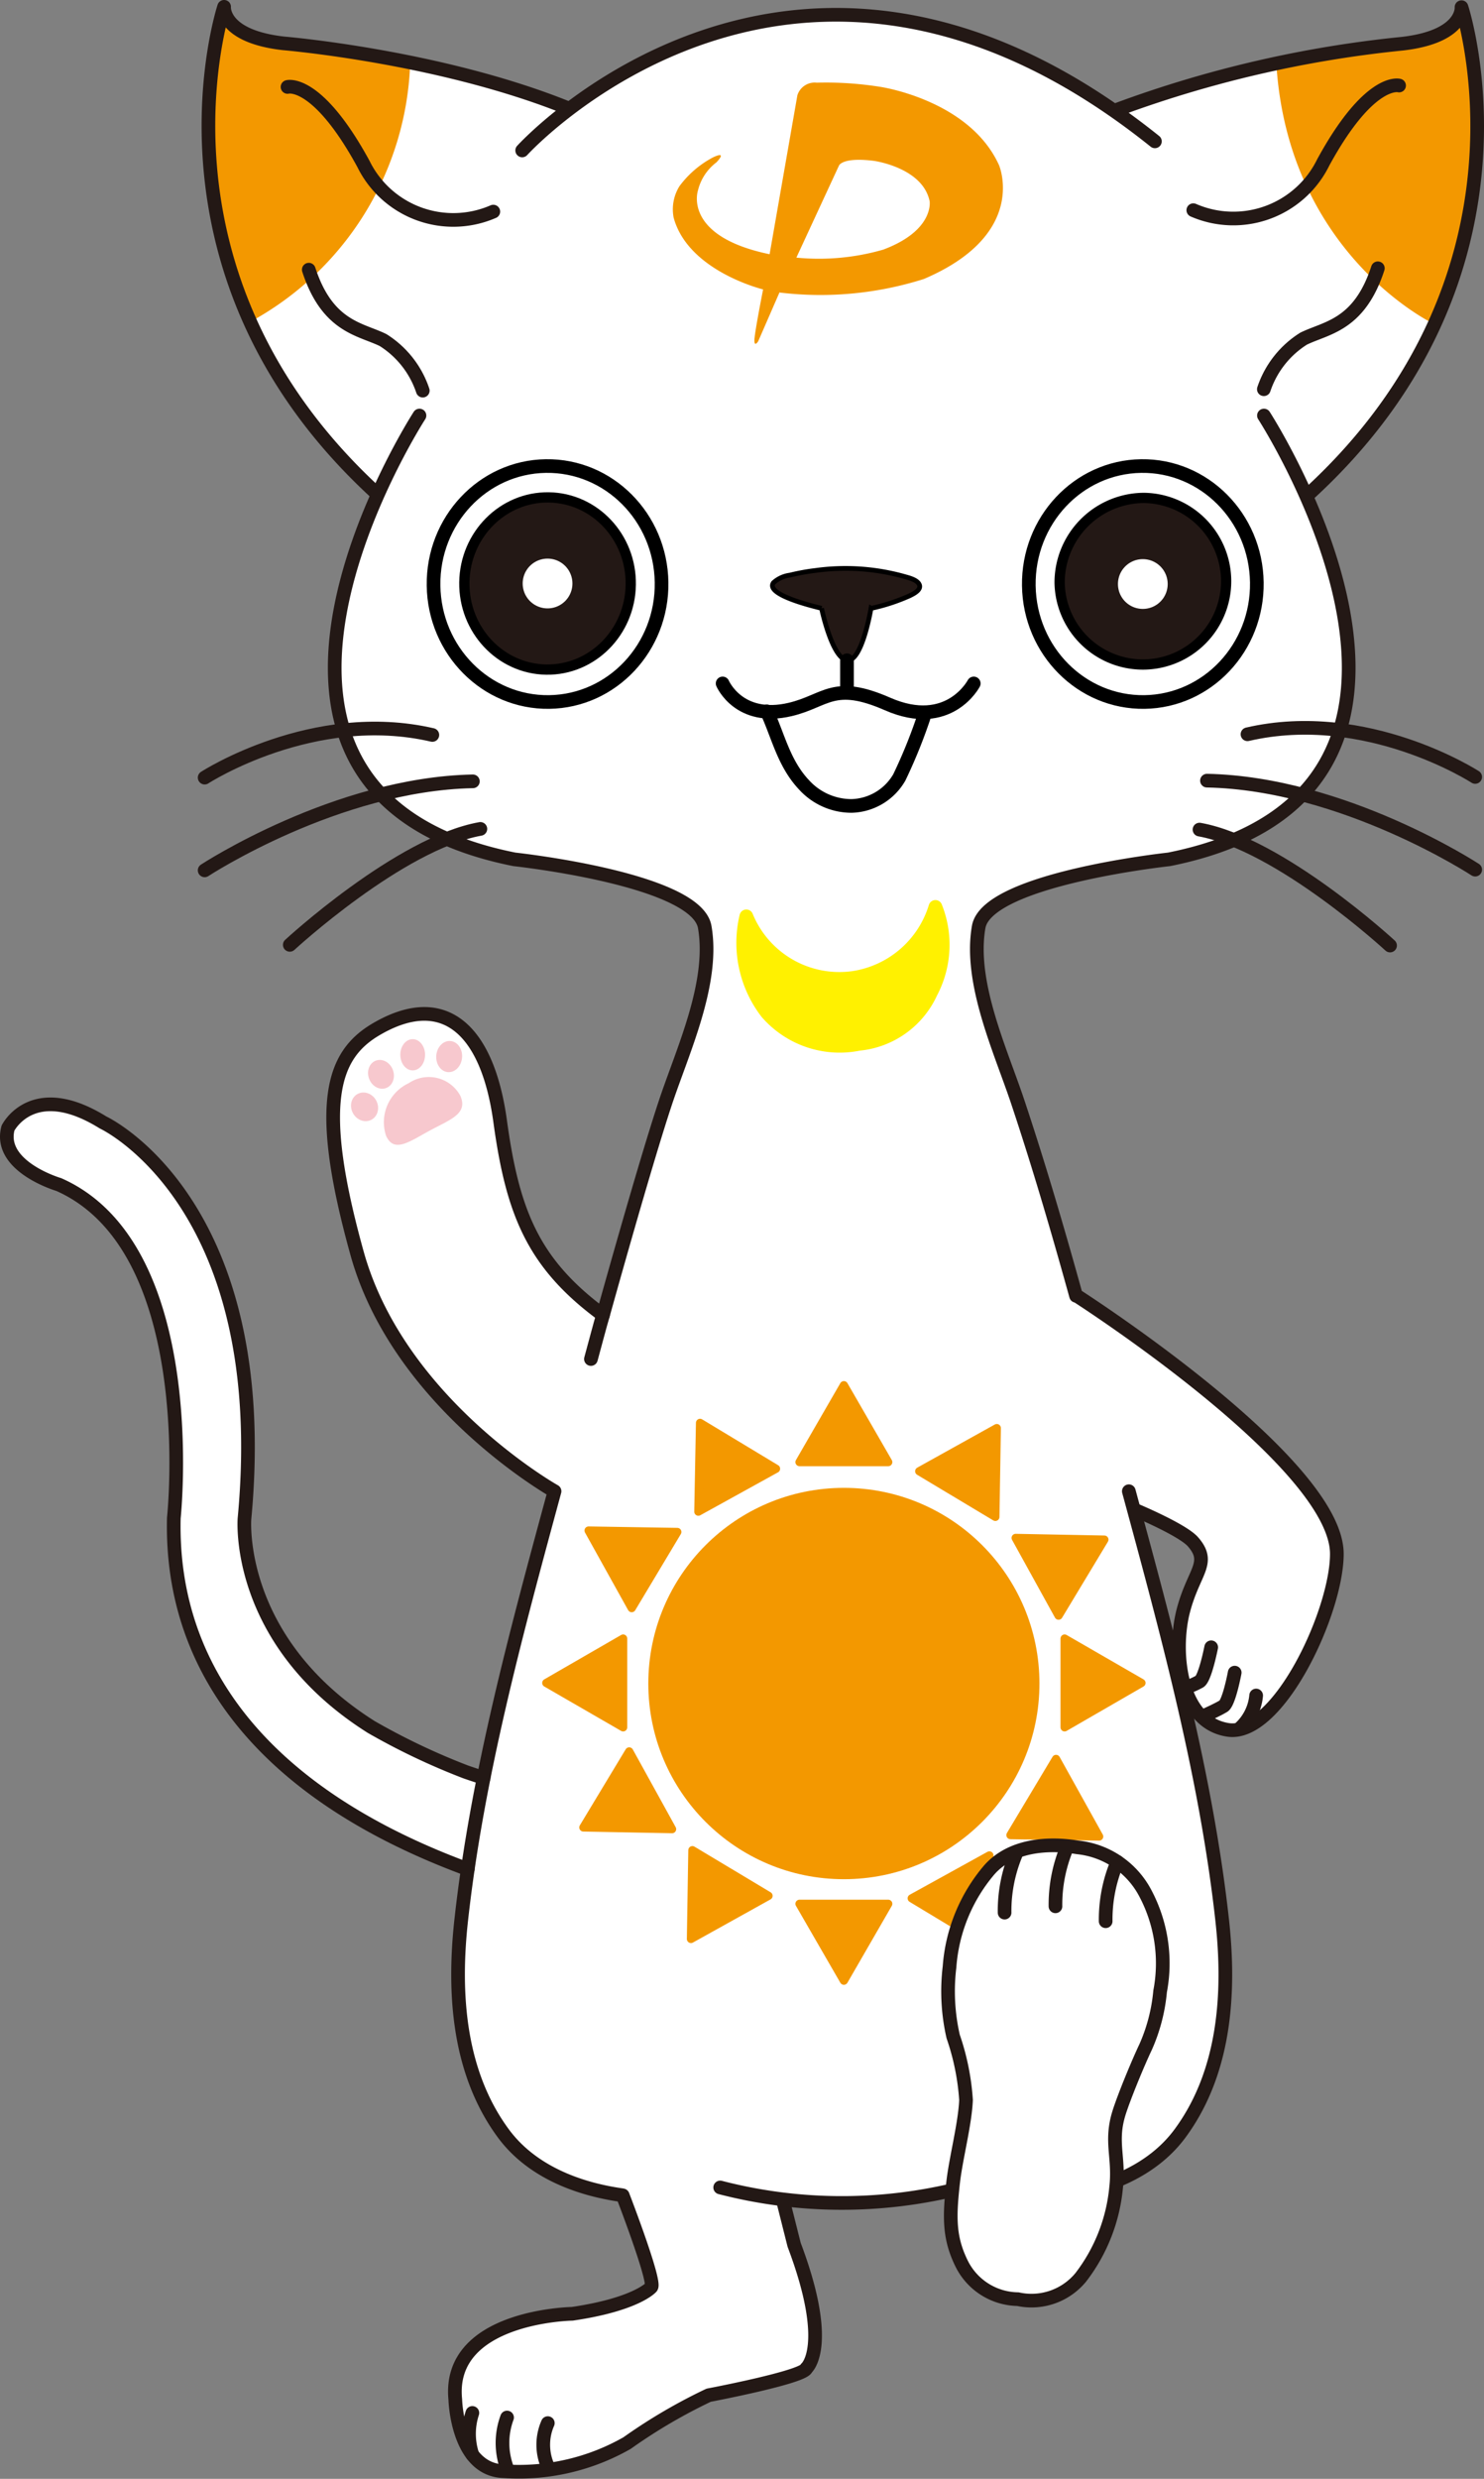
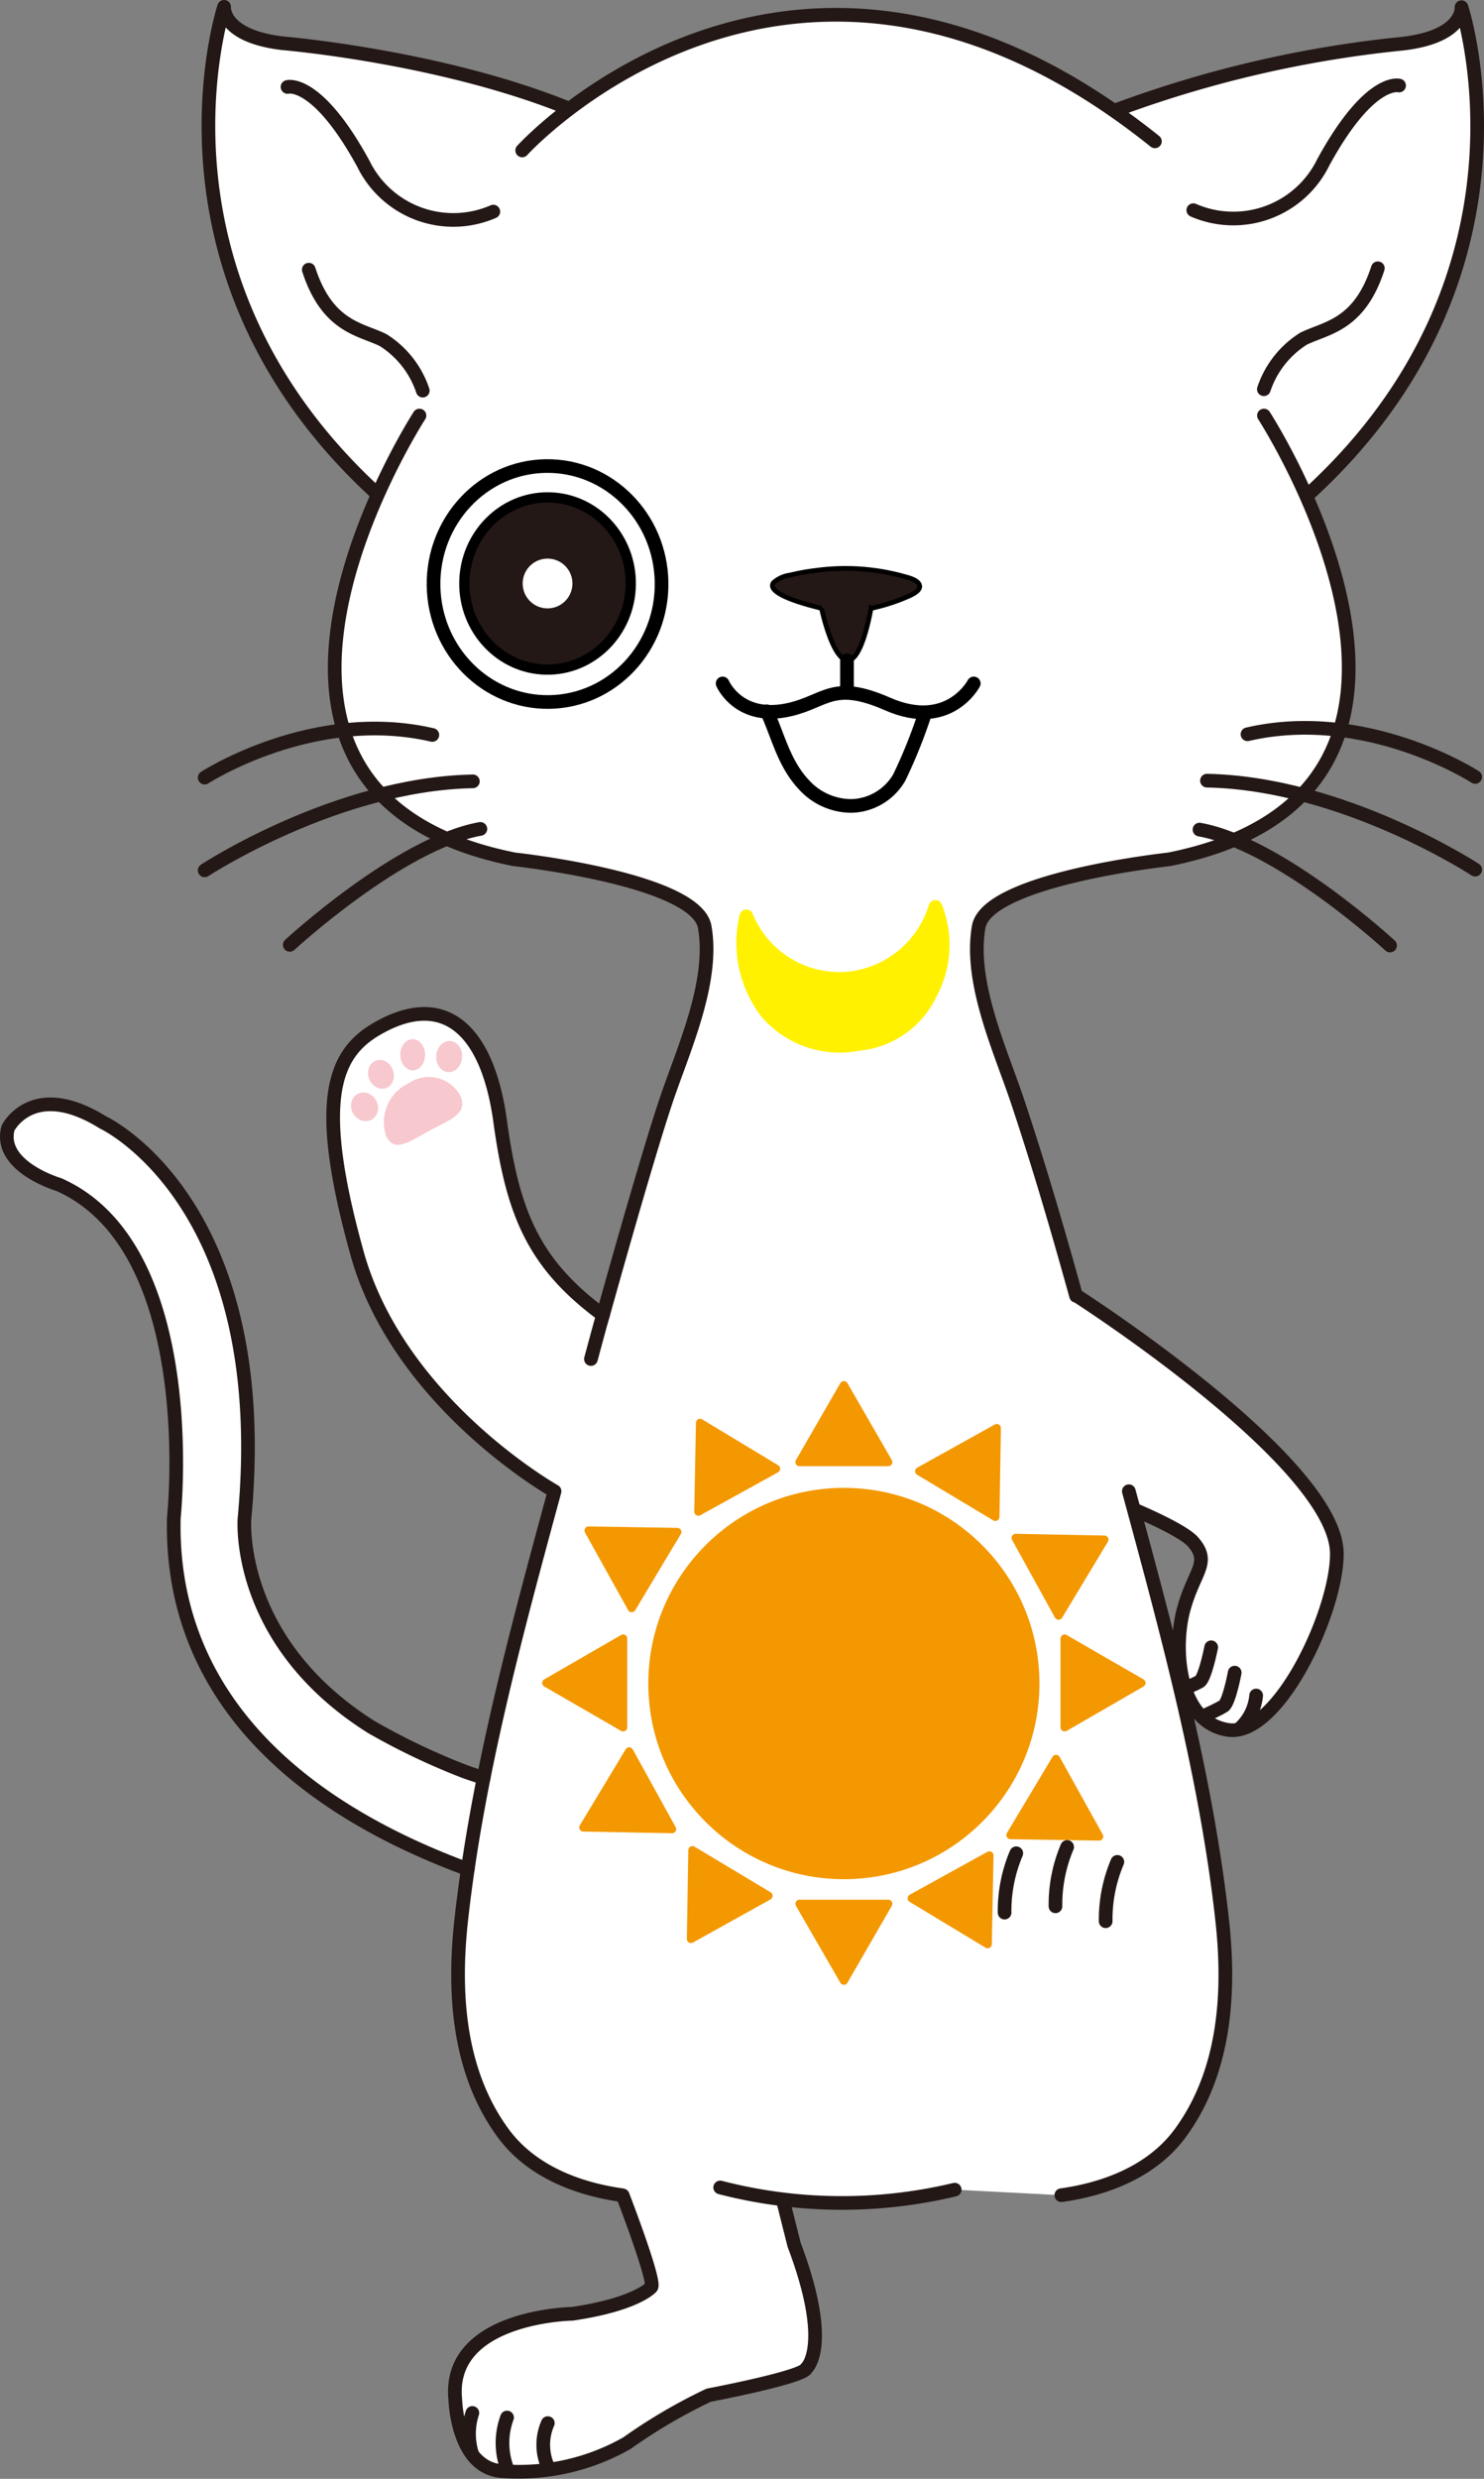
<svg xmlns="http://www.w3.org/2000/svg" viewBox="0 0 92.668 154.708">
  <rect x="0" y="0" width="92.668" height="154.708" fill="#808080" stroke="none" />
  <title>ふぁいにゃんず ガイドライン 最終イラストデータ</title>
  <path d="M73.003 53.634C87.95 50.65 84.721 38.035 81.55 30.903l.17-.06C96.764 17.083 91.27.45 91.27.45s.178 1.838-3.71 2.28a71.855 71.855 0 0 0-17.837 4.133l-.073.11C53.82-4.083 41.08 2.607 35.57 6.79c-8.037-3.268-17.86-4.083-17.86-4.083-3.888-.442-3.708-2.28-3.708-2.28S8.507 17.059 23.55 30.82l.089-.046c-3.19 7.108-6.547 19.857 8.49 22.859 0 0 11.359 1.219 11.883 4.22.609 3.486-1.37 7.705-2.442 10.924-1.333 3.996-3.912 13.298-3.912 13.298-4.336-3.19-5.634-6.356-6.42-12.091-.782-5.711-3.49-8.238-7.737-5.75-2.731 1.598-3.81 4.606-1.197 13.99s12.33 14.846 12.33 14.846c-1.602 5.898-3.226 11.87-4.425 17.889l-.002-.001q-.573-.18-1.117-.369a42.125 42.125 0 0 1-5.899-2.803c-8.538-5.383-7.92-13.002-7.92-13.002 1.866-19.777-8.834-24.733-8.834-24.733-4.401-2.732-5.933.355-5.933.355-.64 2.406 3.172 3.523 3.172 3.523 9 3.98 7.184 20.806 7.184 20.806-.241 9.855 6.155 17.433 18.357 21.927q-.232 1.584-.41 3.17c-.504 4.547-.186 9.496 2.628 13.313 1.729 2.347 4.596 3.467 7.416 3.86l.04.011s2.101 5.448 1.78 5.733c0 0-.923 1.072-4.932 1.659 0 0-7.826.118-7.304 5.348 0 0 .108 4.402 3.045 4.477a13.635 13.635 0 0 0 7.682-1.757 33.788 33.788 0 0 1 5.096-2.987s5.976-1.133 6.1-1.682c0 0 1.637-1.35-.763-7.705l-.652-2.592.114-.226a28.467 28.467 0 0 0 10.563-.624l6.658.346c2.82-.394 5.688-1.514 7.417-3.86 2.814-3.818 3.132-8.767 2.628-13.313-.955-8.62-3.226-17.176-5.508-25.586l.015-.03s3.012 1.251 3.674 2.014c1.15 1.323.032 1.834-.61 4.305s-.277 6.95 2.782 7.426c3.136.49 6.807-7.37 6.807-10.98 0-5.725-16.289-16.142-16.289-16.142l.006.033c-1.125-4.058-2.307-8.1-3.64-12.096-1.073-3.219-3.05-7.438-2.442-10.924.525-3.001 11.884-4.22 11.884-4.22z" fill="#fff" />
-   <path d="M25.615 3.902s-10.279-.868-11.397-2.546C13.016-.446 12.2 14.731 15.625 20.087a19.123 19.123 0 0 0 9.99-16.185zm54.08-.002s10.034-1.115 11.42-2.578 1.345 16.085-1.656 18.851c0 0-9.052-4.35-9.764-16.272zM62.38 10.301c-1.846-4.067-7.398-4.878-7.398-4.878a21.447 21.447 0 0 0-3.98-.262 1.13 1.13 0 0 0-1.21.786l-1.734 9.92c-5.44-1.124-4.477-3.969-4.477-3.969a3.131 3.131 0 0 1 1.16-1.768c.721-.777-.215-.309-.215-.309a6.207 6.207 0 0 0-2.096 1.797 2.732 2.732 0 0 0-.365 1.965c.908 3.35 5.587 4.48 5.587 4.48s-.53 2.675-.543 3.156.237.08.237.08l1.329-3.05.043.013a21.374 21.374 0 0 0 8.971-.849c6.563-2.795 4.692-7.112 4.692-7.112zm-7.224 5.278a14.466 14.466 0 0 1-5.427.5l2.658-5.74s.187-.55 2.183-.3c0 0 3.044.412 3.481 2.52 0 .001.3 1.822-2.895 3.02z" fill="#f39800" />
  <path d="M58.412 56.602a6.355 6.355 0 0 1-.283 5.338 5.524 5.524 0 0 1-4.501 3.21 6.015 6.015 0 0 1-5.737-1.95 7.132 7.132 0 0 1-1.287-6.01 6.274 6.274 0 0 0 6.68 3.842 6.349 6.349 0 0 0 5.128-4.43z" fill="#fff100" stroke="#fff100" stroke-linecap="round" stroke-linejoin="round" stroke-width=".853" />
  <path d="M30.805 13.206a6.254 6.254 0 0 1-8.113-2.981c-2.9-5.314-4.737-4.799-4.737-4.799M26.4 24.38a5.954 5.954 0 0 0-2.478-3.155c-1.415-.696-3.474-.813-4.64-4.394m55.234-3.713a6.254 6.254 0 0 0 8.113-2.98c2.9-5.314 4.736-4.799 4.736-4.799m-8.444 18.953a5.954 5.954 0 0 1 2.479-3.154c1.414-.696 3.474-.813 4.639-4.394" fill="none" stroke="#231815" stroke-linecap="round" stroke-linejoin="round" stroke-width=".853" />
  <ellipse cx="34.192" cy="36.45" rx="7.12" ry="7.364" transform="rotate(-.824 34.19 36.45)" fill="#fff" stroke="#000" stroke-linecap="round" stroke-linejoin="round" stroke-width=".853" />
  <path d="M51.303 37.966c-.3-.078-3.568-.824-3.003-1.6a1.892 1.892 0 0 1 1.029-.471 13.275 13.275 0 0 1 1.615-.293 13.66 13.66 0 0 1 5.514.374c.28.08.809.202.945.504.154.34-.373.59-.603.704a12.092 12.092 0 0 1-2.4.784l-.01-.006s-.56 3.382-1.5 3.248-1.588-3.243-1.588-3.243" fill="#231815" stroke="#000" stroke-miterlimit="10" stroke-width=".296" />
  <path fill="none" stroke="#000" stroke-linecap="round" stroke-linejoin="round" stroke-width=".853" d="M52.89 41.21v1.719m-7.766-.274s1.016 2.386 4.227 1.622c2.25-.536 2.687-1.823 6.073-.34 3.84 1.683 5.382-1.282 5.382-1.282" />
-   <ellipse cx="71.363" cy="36.45" rx="7.12" ry="7.364" transform="rotate(-.819 71.362 36.447)" fill="#fff" stroke="#000" stroke-linecap="round" stroke-linejoin="round" stroke-width=".853" />
  <path d="M29.211 116.663c-12.201-4.494-18.598-12.072-18.356-21.927 0 0 1.815-16.826-7.184-20.806 0 0-3.812-1.117-3.172-3.523 0 0 1.531-3.087 5.933-.354 0 0 10.7 4.955 8.834 24.732 0 0-.618 7.619 7.92 13.002a42.126 42.126 0 0 0 5.898 2.803q.545.19 1.118.369m-6.658-80.138C8.5 17.06 13.994.426 13.994.426s-.179 1.839 3.71 2.28c0 0 9.823.815 17.858 4.083m46.151 24.055C96.757 17.082 91.263.449 91.263.449s.179 1.838-3.709 2.28a71.859 71.859 0 0 0-17.838 4.133M32.608 9.389s16.94-18.664 39.51-.567M44.972 136.523a30.33 30.33 0 0 0 14.643.138" fill="none" stroke="#231815" stroke-linecap="round" stroke-linejoin="round" stroke-width=".853" />
  <circle cx="52.696" cy="105.072" r="12.212" fill="#f39800" />
  <path fill="#f39800" stroke="#f39800" stroke-linecap="round" stroke-linejoin="round" stroke-width=".512" d="M49.925 91.252l2.771-4.799 2.77 4.799h-5.541zm0 27.567l2.771 4.799 2.77-4.799h-5.541zm7.476-26.996l4.843-2.693-.089 5.541-4.754-2.848zm-14.165 23.65l-.089 5.541 4.843-2.693-4.754-2.848zm20.187-19.489l5.54.106-2.861 4.745-2.679-4.851zM39.29 109.309l-2.862 4.745 5.54.106-2.678-4.851zm26.654.469l2.693 4.842-5.54-.088 2.847-4.754zm-23.65-14.165l-5.54-.089 2.693 4.842 2.847-4.753zM61.783 115.8l-.105 5.54-4.746-2.862 4.851-2.678zM48.459 91.666l-4.745-2.862-.106 5.541 4.851-2.679zm18.02 10.599l4.799 2.77-4.799 2.771v-5.541zm-27.567 0l-4.799 2.77 4.799 2.771v-5.541z" />
  <path d="M31.663 150.882a4.549 4.549 0 0 0 0 3.17m2.545-2.821a3.348 3.348 0 0 0 0 2.702m-4.712-3.337a4.174 4.174 0 0 0 0 2.603m36.777-16.193c2.82-.394 5.688-1.514 7.417-3.86 2.814-3.817 3.132-8.767 2.628-13.312-1-9.023-3.44-17.975-5.828-26.763" fill="none" stroke="#231815" stroke-linecap="round" stroke-linejoin="round" stroke-width=".854" />
-   <path d="M66.168 36.375a5.199 5.199 0 1 0 5.272-5.299 5.287 5.287 0 0 0-5.272 5.299z" fill="#231815" stroke="#000" stroke-linecap="round" stroke-linejoin="round" stroke-width=".641" />
  <path d="M69.81 36.45a1.553 1.553 0 1 0 1.553-1.553 1.553 1.553 0 0 0-1.553 1.553z" fill="#fff" />
  <ellipse cx="34.192" cy="36.417" rx="5.374" ry="5.196" transform="rotate(-89.175 34.192 36.417)" fill="#231815" stroke="#000" stroke-linecap="round" stroke-linejoin="round" stroke-width=".641" />
  <path d="M32.639 36.417a1.553 1.553 0 1 0 1.553-1.553 1.553 1.553 0 0 0-1.553 1.553z" fill="#fff" />
  <path d="M92.118 48.49s-6.771-4.388-14.219-2.663m14.219 8.449s-8.217-5.384-16.749-5.554m11.433 10.29s-6.859-6.332-11.9-7.236M12.78 48.533s6.77-4.389 14.218-2.663M12.78 54.32s8.217-5.385 16.748-5.555M18.096 58.97s6.858-6.332 11.9-7.237" fill="none" stroke="#231815" stroke-linecap="round" stroke-linejoin="round" stroke-width=".854" />
  <path d="M26.193 25.935s-15.205 23.48 5.93 27.699c0 0 11.36 1.219 11.883 4.22.61 3.486-1.369 7.705-2.442 10.924-1.333 3.996-3.911 13.298-3.911 13.298-4.337-3.19-5.635-6.356-6.42-12.09-.783-5.712-3.49-8.239-7.738-5.752-2.73 1.6-3.809 4.607-1.197 13.99s12.33 14.847 12.33 14.847c-2.386 8.788-4.828 17.74-5.827 26.762-.503 4.546-.186 9.495 2.628 13.313 1.73 2.346 4.597 3.466 7.417 3.86l.039.01s2.102 5.448 1.78 5.734c0 0-.923 1.071-4.931 1.658 0 0-7.826.119-7.304 5.349 0 0 .107 4.402 3.045 4.477a13.636 13.636 0 0 0 7.682-1.757 33.79 33.79 0 0 1 5.096-2.988s5.976-1.132 6.1-1.682c0 0 1.637-1.35-.763-7.704l-.653-2.593m21.888-43.292s3.012 1.251 3.674 2.013c1.15 1.324.032 1.835-.61 4.306s-.277 6.95 2.782 7.426c3.136.49 6.808-7.37 6.808-10.98 0-5.726-16.29-16.143-16.29-16.143l.006.034c-1.125-4.058-2.307-8.1-3.64-12.096-1.073-3.219-3.05-7.438-2.442-10.925.524-3 11.884-4.219 11.884-4.219 21.134-4.22 5.93-27.699 5.93-27.699" fill="none" stroke="#231815" stroke-linecap="round" stroke-linejoin="round" stroke-width=".854" />
  <path d="M75.632 102.811s-.378 1.923-.725 2.137a5.083 5.083 0 0 1-.913.394m3.106-.95s-.35 1.875-.697 2.089-1.07.538-1.07.538m3.107-1.198a3.164 3.164 0 0 1-1.034 2.062" fill="none" stroke="#231815" stroke-linecap="round" stroke-linejoin="round" stroke-width=".854" />
  <path d="M47.885 44.397c.714 1.549 1.063 3.26 2.332 4.597A4.007 4.007 0 0 0 53.17 50.3a3.548 3.548 0 0 0 2.988-1.781 32.42 32.42 0 0 0 1.62-4.045" fill="none" stroke="#000" stroke-linecap="round" stroke-linejoin="round" stroke-width=".853" />
-   <path d="M69.9 131.794c.341-1.044 1.15-3.007 1.645-4.051a10.994 10.994 0 0 0 .898-3.463 9.323 9.323 0 0 0-.909-6.093 5.399 5.399 0 0 0-4.256-2.89c-1.804-.294-4.11-.16-5.494 1.395a10.5 10.5 0 0 0-2.491 6.069 12.62 12.62 0 0 0 .228 4.343 15.134 15.134 0 0 1 .802 3.959c-.061 1.478-.629 3.627-.798 5.092-.26 2.254-.258 3.532.523 5.119a3.983 3.983 0 0 0 3.513 2.22 3.983 3.983 0 0 0 3.926-1.36 10.86 10.86 0 0 0 2.207-5.594c.221-1.916-.403-2.877.207-4.746z" fill="#fff" stroke="#231815" stroke-linecap="round" stroke-linejoin="round" stroke-width=".853" />
  <ellipse cx="22.765" cy="69.079" rx=".826" ry=".913" transform="rotate(-27.963 22.765 69.08)" fill="#f7c8ce" />
  <ellipse cx="28.048" cy="65.942" rx=".974" ry=".808" transform="rotate(-85.447 28.048 65.942)" fill="#f7c8ce" />
  <ellipse cx="25.77" cy="65.83" rx=".773" ry=".975" transform="rotate(-.223 25.775 65.81)" fill="#f7c8ce" />
  <ellipse cx="23.79" cy="67.051" rx=".792" ry=".914" transform="rotate(-20.737 23.79 67.05)" fill="#f7c8ce" />
  <path d="M28.743 68.385c.497 1.121-.6 1.474-1.88 2.163s-2.26 1.453-2.758.331a2.69 2.69 0 0 1 1.42-3.277 2.239 2.239 0 0 1 3.218.783z" fill="#f7c8ce" />
  <path d="M69.043 119.907a9.224 9.224 0 0 1 .73-3.704m-3.865 2.773a9.226 9.226 0 0 1 .73-3.704m-3.907 4.097a9.225 9.225 0 0 1 .731-3.704" fill="#fff" stroke="#231815" stroke-linecap="round" stroke-linejoin="round" stroke-width=".853" />
  <path d="M36.901 84.819c.286-1.045.57-2.14.752-2.743" fill="none" stroke="#231815" stroke-linecap="round" stroke-linejoin="round" stroke-width=".854" />
</svg>